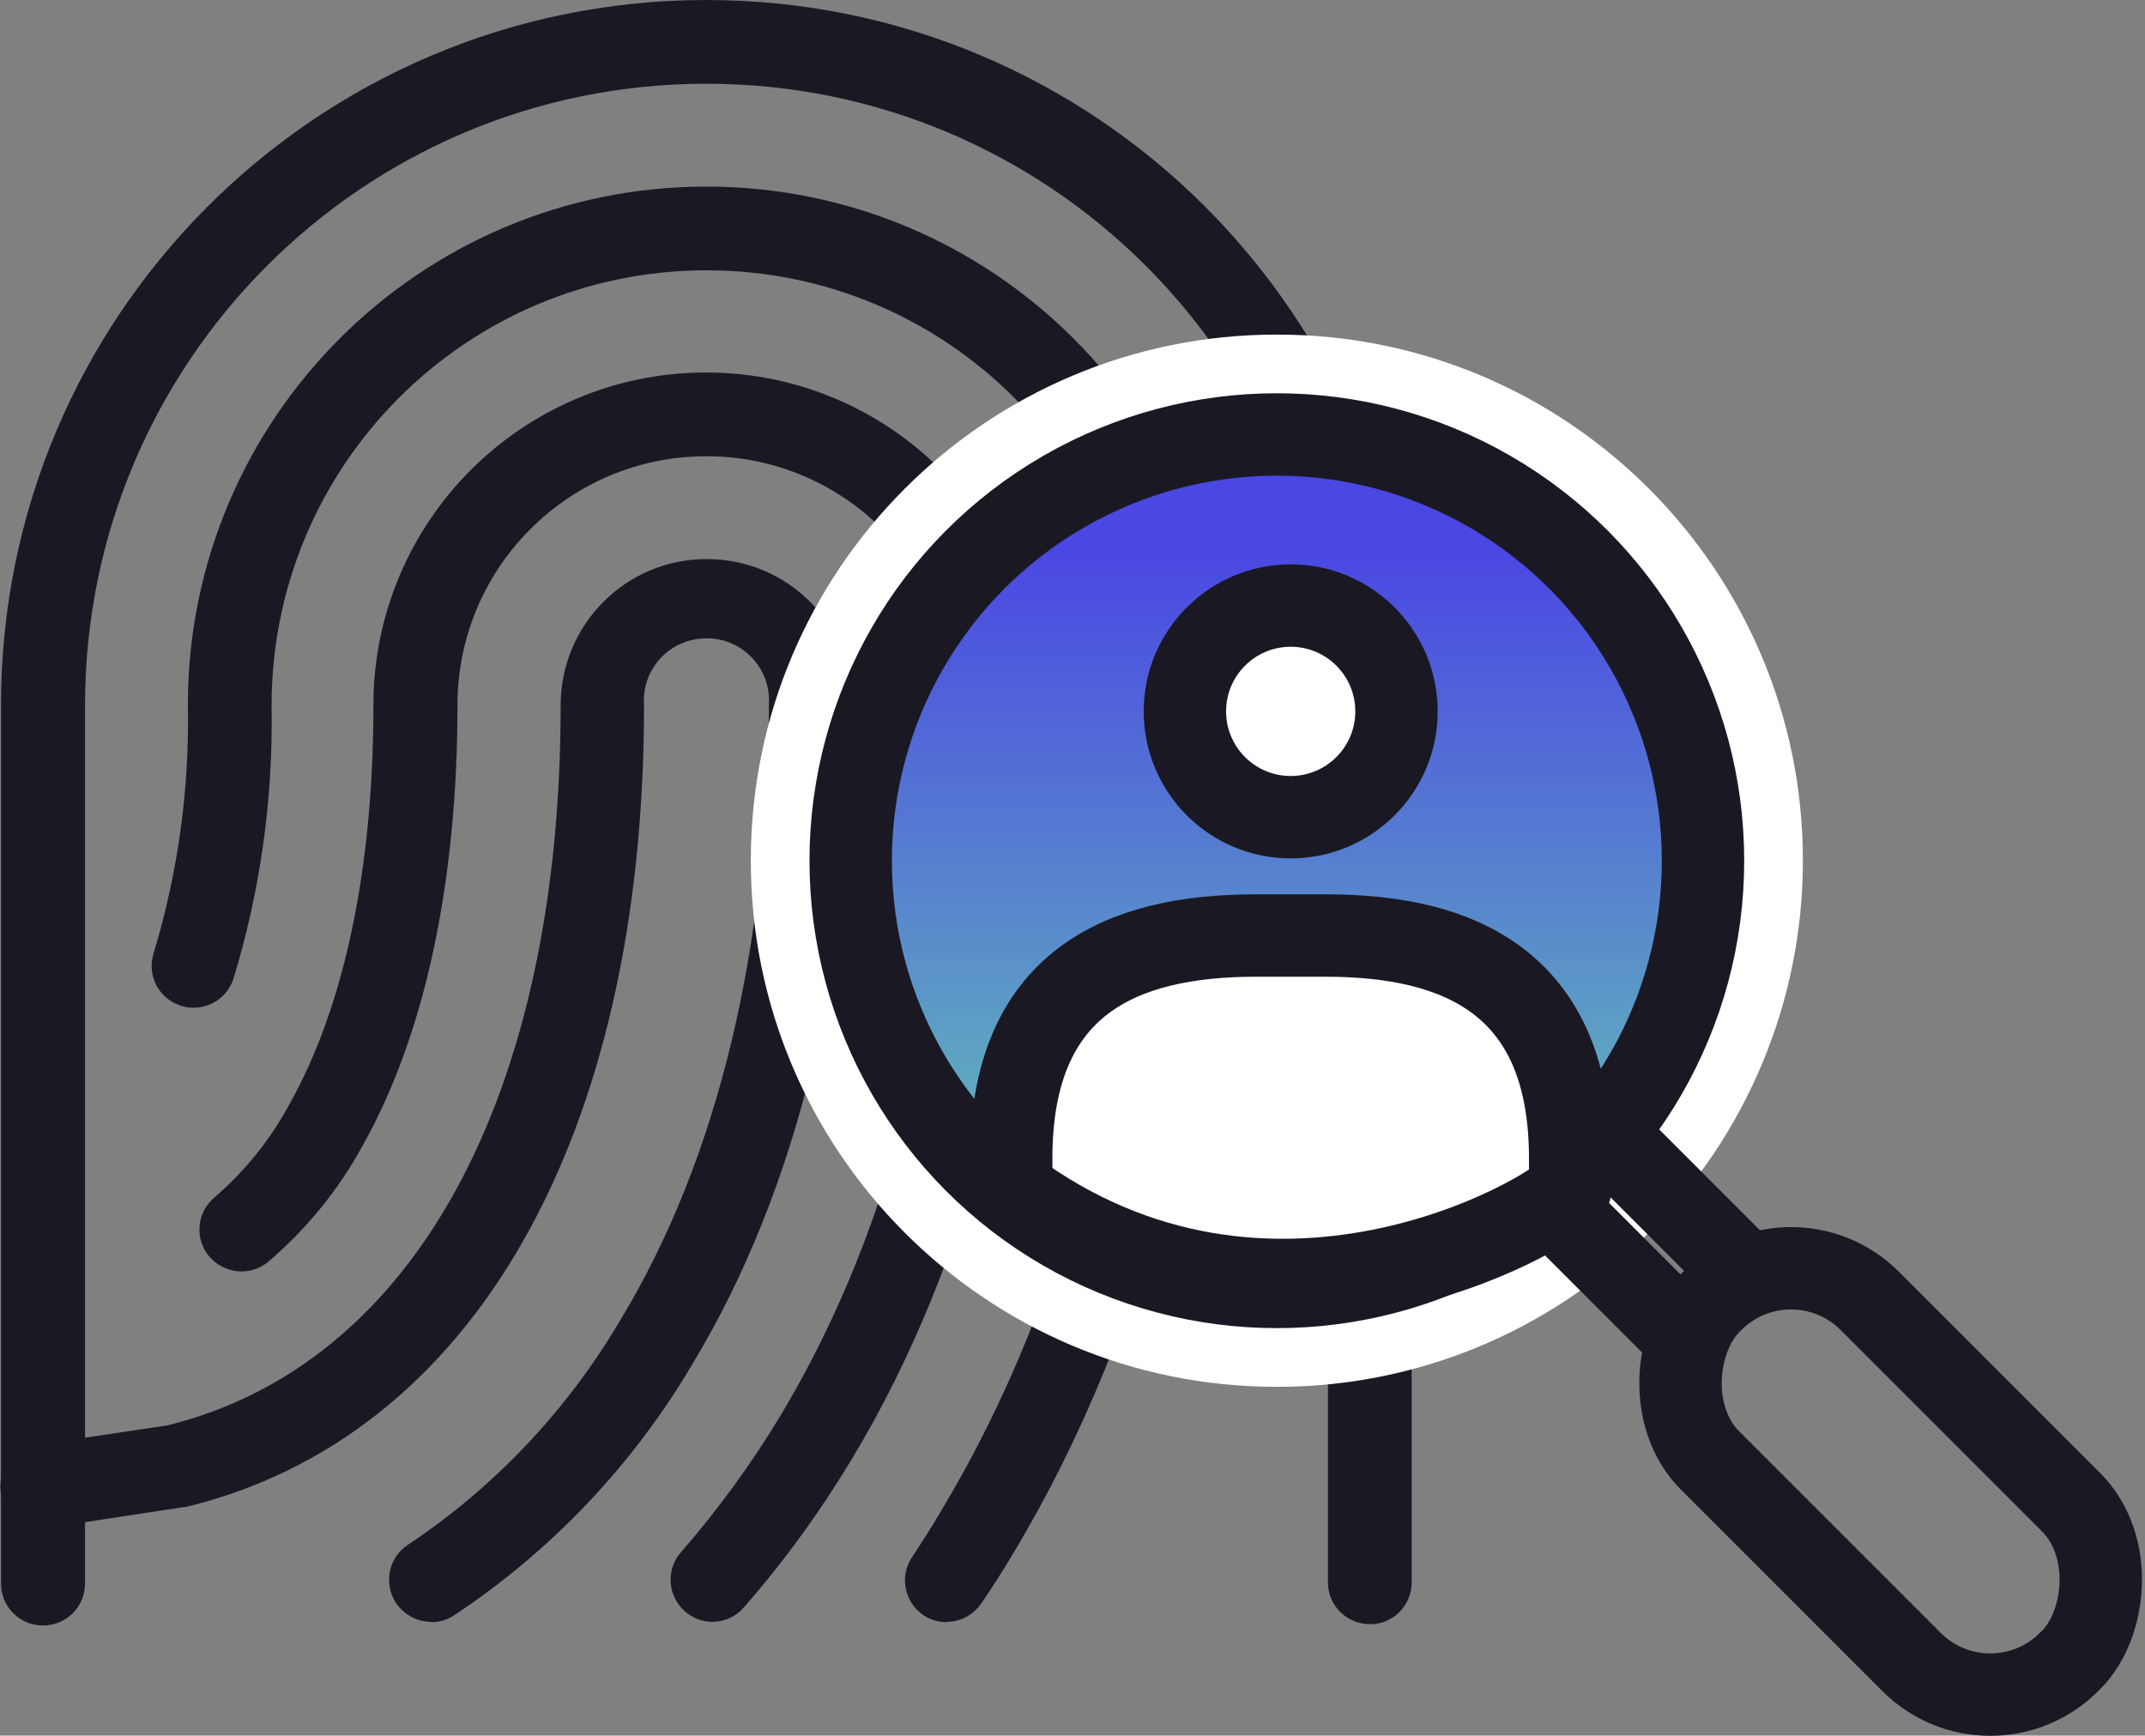
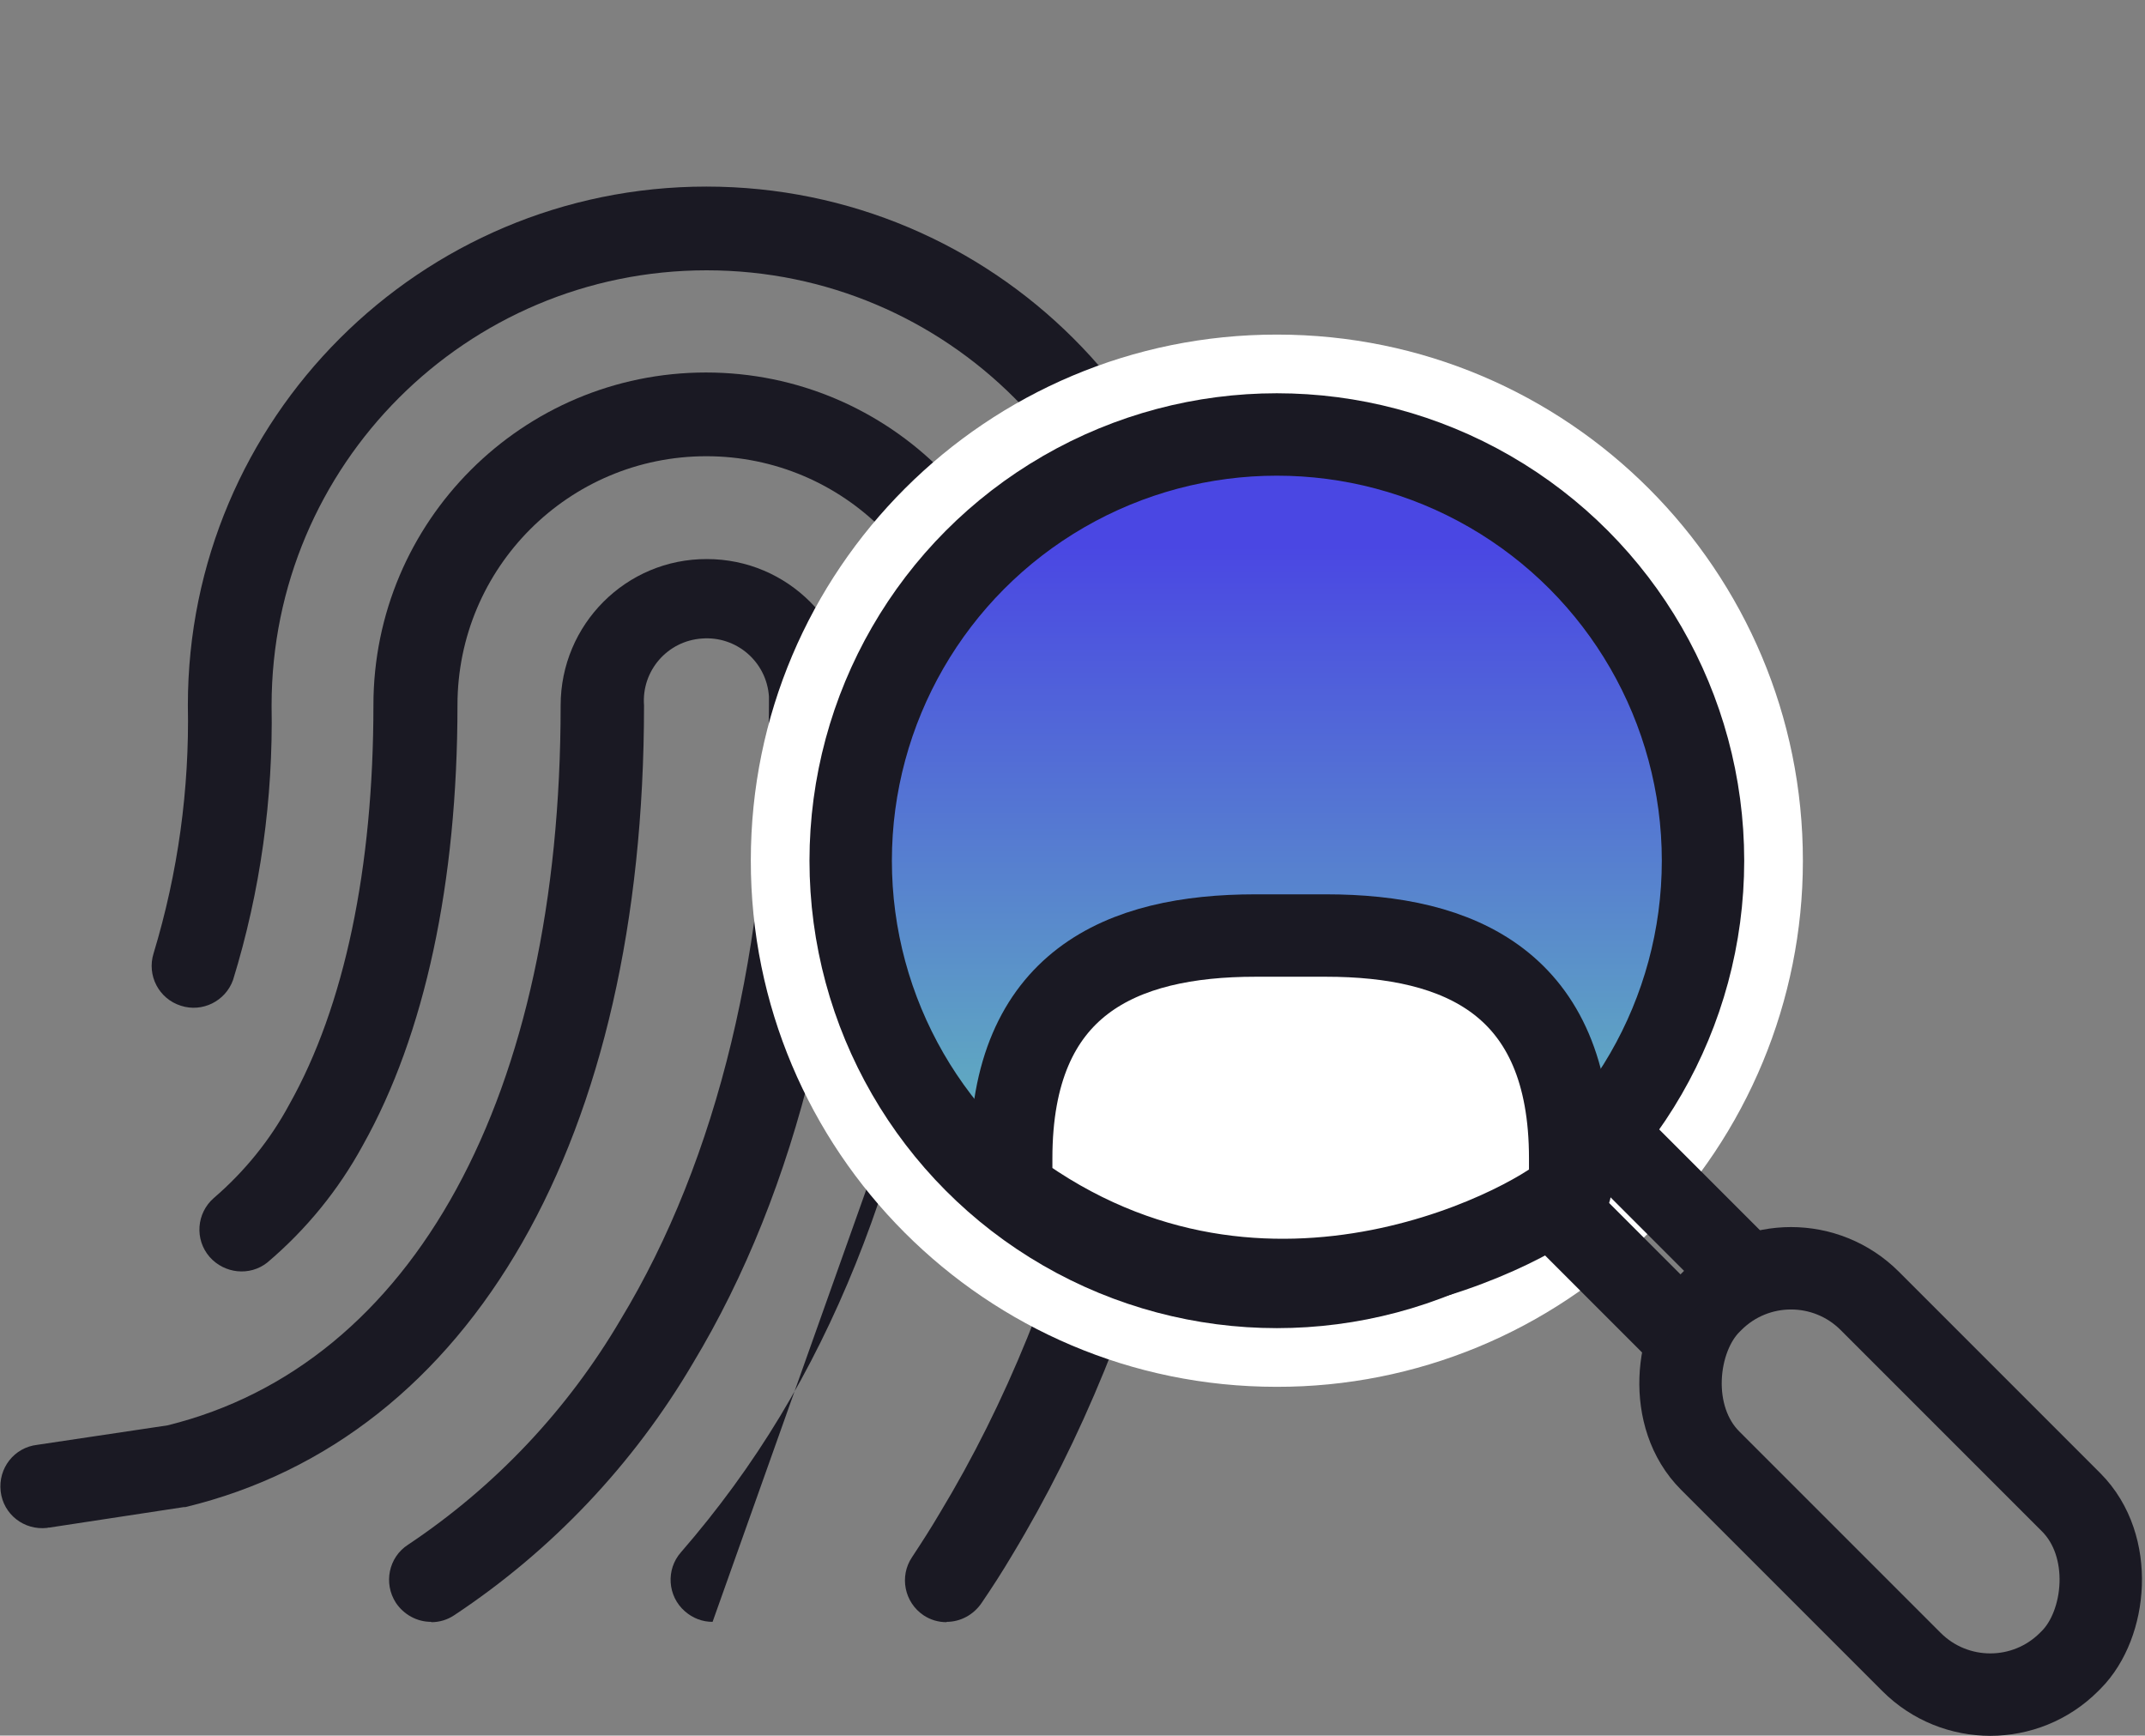
<svg xmlns="http://www.w3.org/2000/svg" id="Layer_1" width="65.08" height="52.65" viewBox="0 0 65.08 52.65">
  <rect x="0" y="0" width="65.08" height="52.65" fill="#808080" stroke="none" />
  <defs>
    <style>.cls-1,.cls-2,.cls-3{fill:#fff;}.cls-1,.cls-4{stroke-linejoin:round;}.cls-1,.cls-4,.cls-3{stroke:#1a1923;stroke-width:2.5px;}.cls-5{fill:url(#linear-gradient);}.cls-6{fill:#1a1923;}.cls-4{fill:none;}</style>
    <linearGradient id="linear-gradient" x1="-1256.19" y1="686.47" x2="-1256.19" y2="685.2" gradientTransform="translate(28230.07 13395.73) scale(22.44 -19.49)" gradientUnits="userSpaceOnUse">
      <stop offset="0" stop-color="#4a47e3" />
      <stop offset="1" stop-color="#6ad8b1" />
    </linearGradient>
  </defs>
  <g id="Investigative">
    <g id="Group_103773">
      <path id="Path_95858" class="cls-6" d="m13.08,49.2c-.43,0-.83-.22-1.07-.58-.38-.59-.22-1.38.37-1.76,2.64-1.76,4.84-4.09,6.45-6.83,2.95-4.87,4.5-11.32,4.5-18.64,0-.09,0-.17,0-.26-.07-1.05-.98-1.84-2.03-1.76-1.05.07-1.84.98-1.76,2.03,0,13.12-5.21,22.22-13.92,24.32h-.05s-4.07.62-4.07.62c-.02,0-.05,0-.07.01-.7.08-1.33-.41-1.41-1.11-.08-.7.41-1.33,1.11-1.41l3.95-.59c7.47-1.84,11.93-9.99,11.93-21.84h0c0-2.46,1.99-4.45,4.44-4.44,2.45,0,4.43,1.99,4.43,4.44,0,7.79-1.68,14.69-4.86,19.96-1.8,3.06-4.28,5.68-7.24,7.64-.21.14-.45.21-.69.21" />
-       <path id="Path_95859" class="cls-6" d="m21.62,49.2c-.31,0-.6-.11-.84-.32-.53-.46-.58-1.27-.12-1.79,1.12-1.29,2.13-2.67,3.01-4.13,3.47-5.76,5.31-13.21,5.31-21.57h0c0-4.17-3.38-7.55-7.55-7.55s-7.55,3.38-7.55,7.55c0,5.38-.99,10-2.87,13.35-.74,1.36-1.72,2.56-2.9,3.56-.53.42-1.3.34-1.75-.17-.46-.53-.4-1.33.13-1.79.93-.8,1.71-1.76,2.29-2.84,1.67-2.97,2.55-7.16,2.55-12.11,0-5.57,4.52-10.09,10.09-10.09s10.09,4.52,10.09,10.09c0,8.82-1.96,16.73-5.67,22.88-.96,1.59-2.05,3.1-3.28,4.5-.24.28-.59.43-.95.43" />
+       <path id="Path_95859" class="cls-6" d="m21.62,49.2c-.31,0-.6-.11-.84-.32-.53-.46-.58-1.27-.12-1.79,1.12-1.29,2.13-2.67,3.01-4.13,3.47-5.76,5.31-13.21,5.31-21.57h0c0-4.17-3.38-7.55-7.55-7.55s-7.55,3.38-7.55,7.55c0,5.38-.99,10-2.87,13.35-.74,1.36-1.72,2.56-2.9,3.56-.53.42-1.3.34-1.75-.17-.46-.53-.4-1.33.13-1.79.93-.8,1.71-1.76,2.29-2.84,1.67-2.97,2.55-7.16,2.55-12.11,0-5.57,4.52-10.09,10.09-10.09s10.09,4.52,10.09,10.09" />
      <path id="Path_95860" class="cls-6" d="m28.72,49.21c-.25,0-.49-.07-.7-.21-.58-.39-.74-1.18-.35-1.76.29-.44.58-.89.85-1.35,4.01-6.64,6.12-15.1,6.12-24.49,0-7.29-5.91-13.2-13.2-13.2s-13.2,5.91-13.2,13.2c.05,2.82-.34,5.64-1.17,8.33-.23.64-.93.99-1.58.78-.67-.21-1.04-.92-.83-1.59.74-2.44,1.09-4.98,1.04-7.53,0-8.69,7.05-15.73,15.73-15.73,8.7,0,15.75,7.04,15.76,15.73,0,9.85-2.24,18.77-6.49,25.8-.29.49-.6.97-.92,1.44-.24.35-.63.57-1.06.57" />
-       <path id="Path_95861" class="cls-6" d="m1.3,49.31c-.7,0-1.27-.57-1.27-1.27v-26.64C.03,9.58,9.61,0,21.43,0c11.82,0,21.4,9.58,21.4,21.4v26.64c-.02.67-.56,1.22-1.23,1.23-.7.02-1.29-.53-1.31-1.23v-26.64c0-10.41-8.44-18.86-18.86-18.86S2.58,10.99,2.58,21.4v26.64c0,.7-.57,1.27-1.27,1.27" />
    </g>
  </g>
  <path id="Path_95877" class="cls-2" d="m38.73,42.07c-8.82,0-15.96-7.16-15.95-15.97,0-8.82,7.16-15.96,15.97-15.95,8.82,0,15.96,7.16,15.95,15.97,0,4.23-1.69,8.29-4.68,11.28-2.99,3-7.06,4.68-11.29,4.67" />
  <ellipse id="Ellipse_1537" class="cls-5" cx="38.74" cy="26.11" rx="12.09" ry="12.41" />
  <circle class="cls-4" cx="38.74" cy="26.11" r="12.93" />
  <rect class="cls-4" x="49.67" y="41.51" width="15.4" height="6.85" rx="3.38" ry="3.38" transform="translate(48.57 -27.4) rotate(45)" />
  <line class="cls-4" x1="52.72" y1="38.41" x2="48.84" y2="34.53" />
  <line class="cls-4" x1="50.85" y1="40.29" x2="46.97" y2="36.41" />
-   <circle id="Ellipse_1535" class="cls-3" cx="39.16" cy="21.58" r="3.21" />
  <path class="cls-1" d="m30.68,36.08v-.94c0-5.32,3.33-6.76,7.41-6.76h2.14c4.07,0,7.41,1.45,7.41,6.76v.94c-.65.79-9.15,5.77-16.96,0Z" />
</svg>